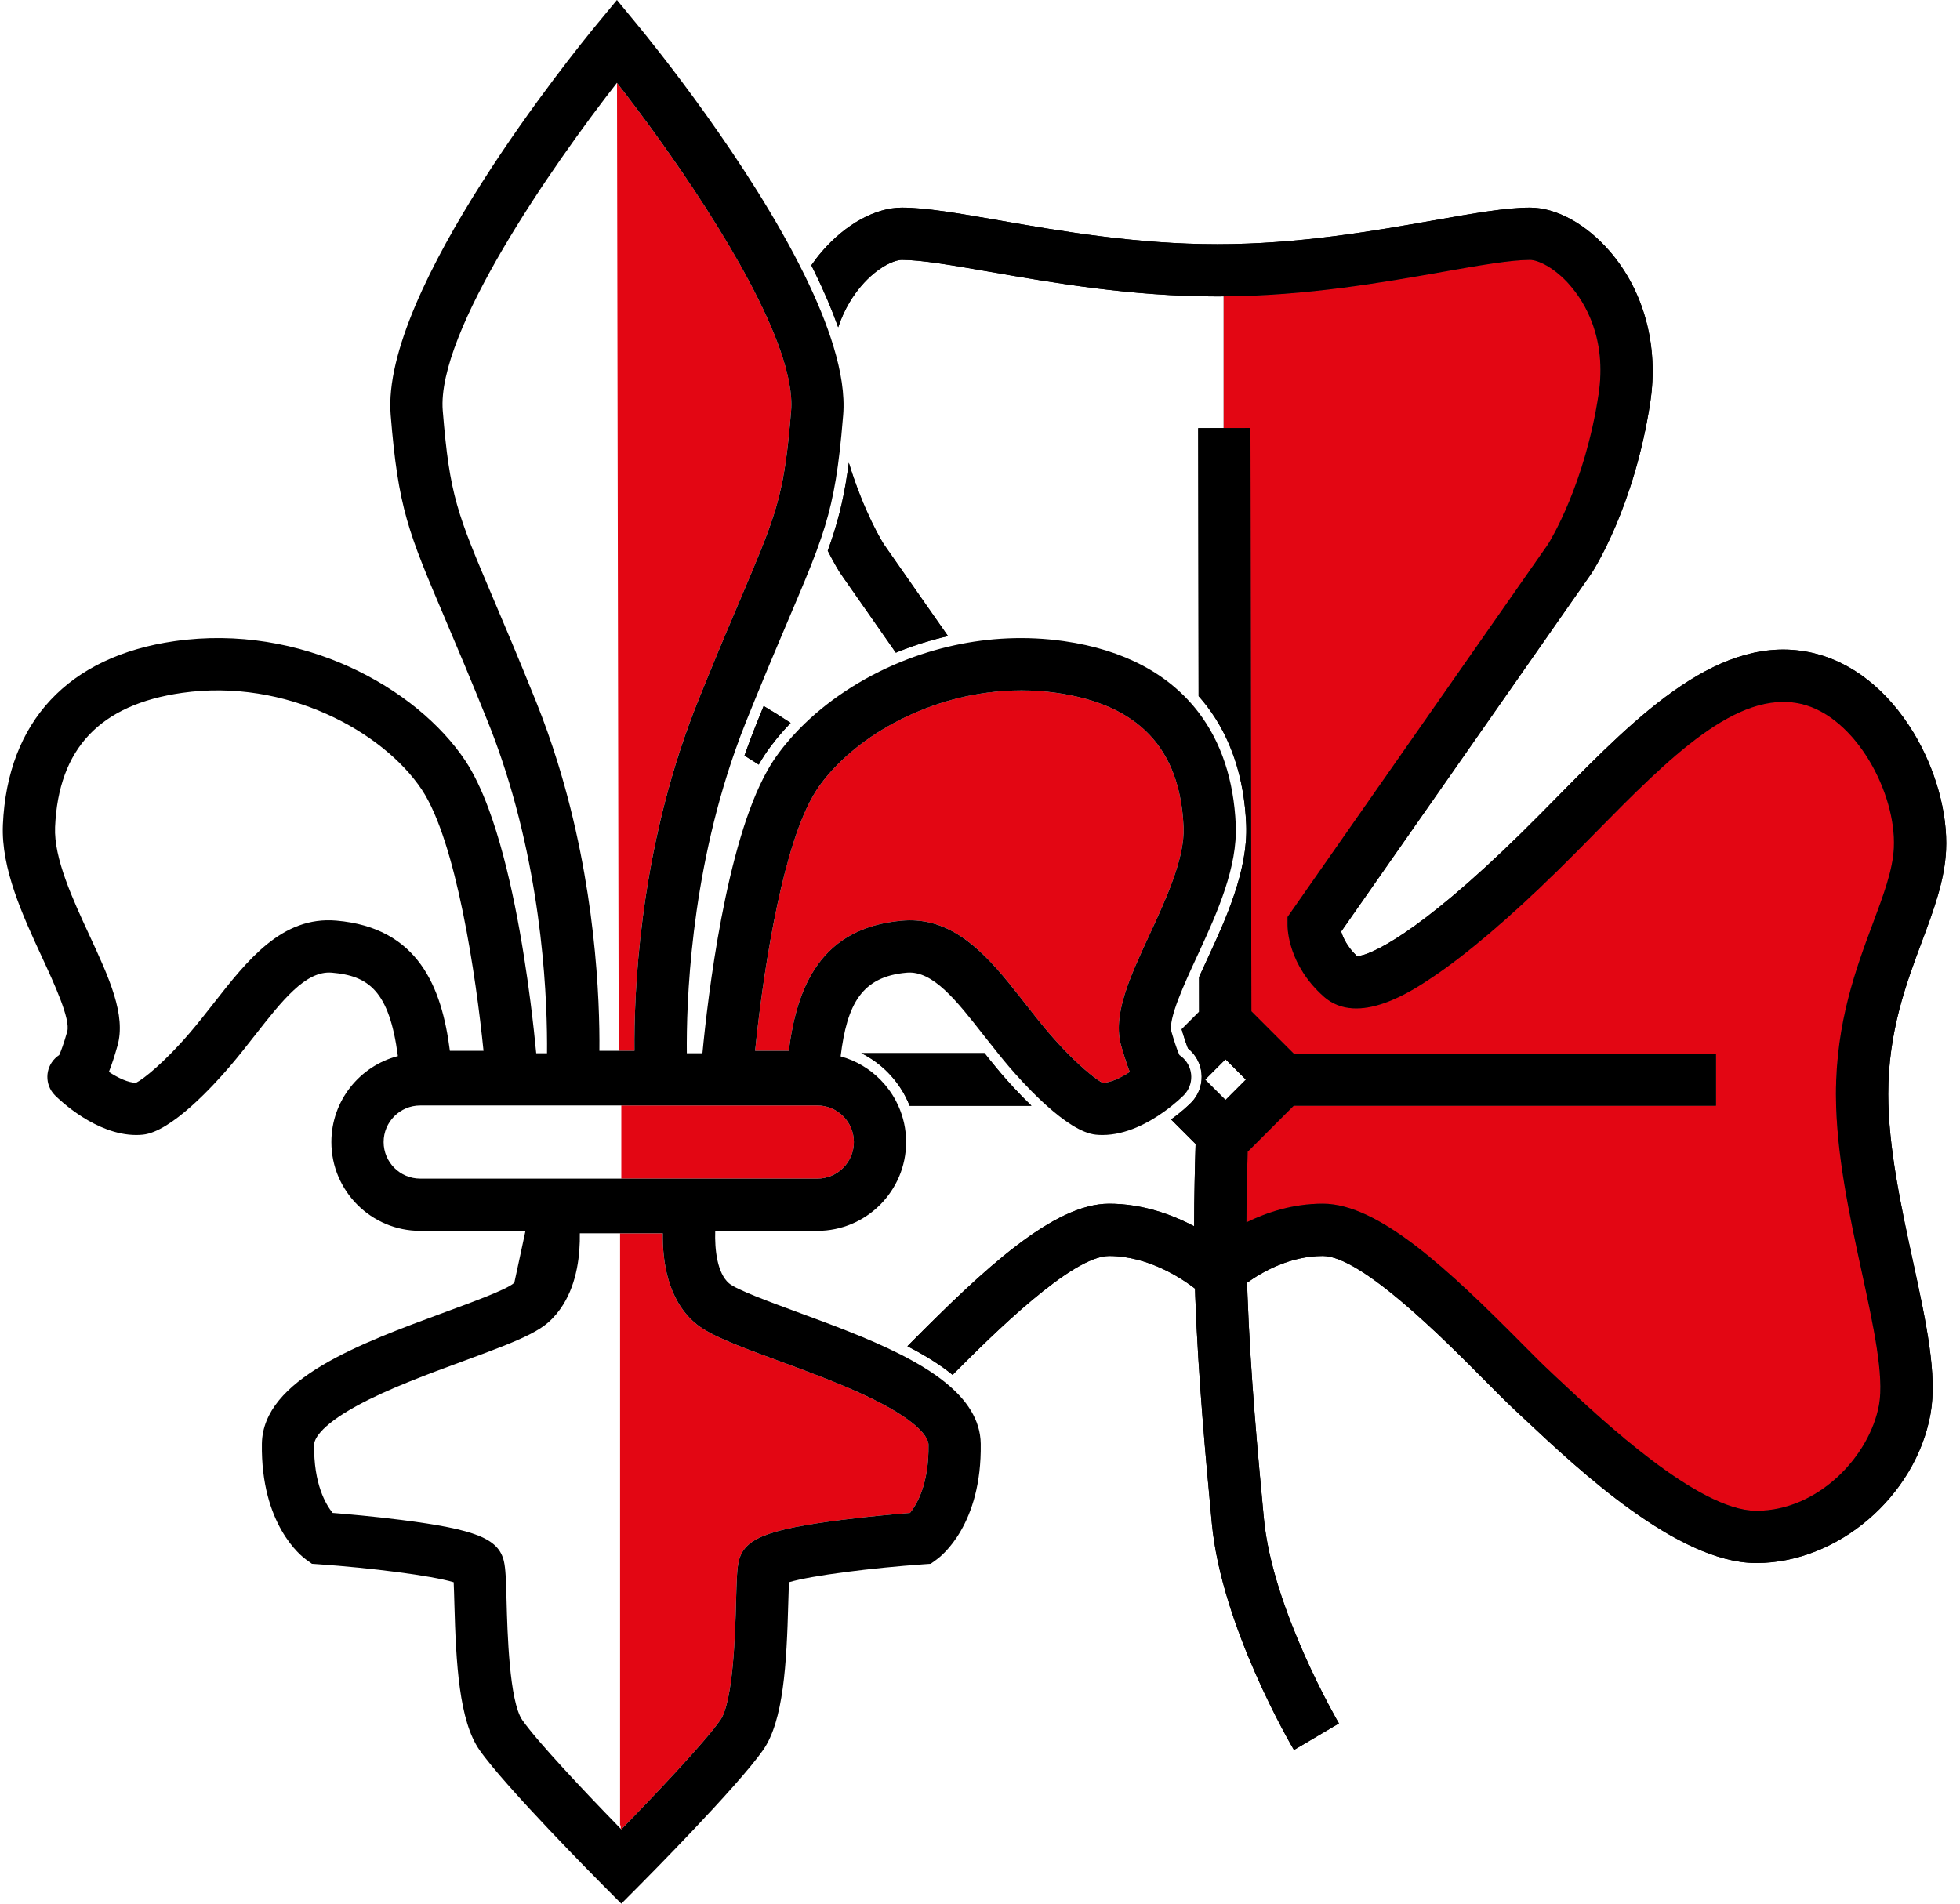
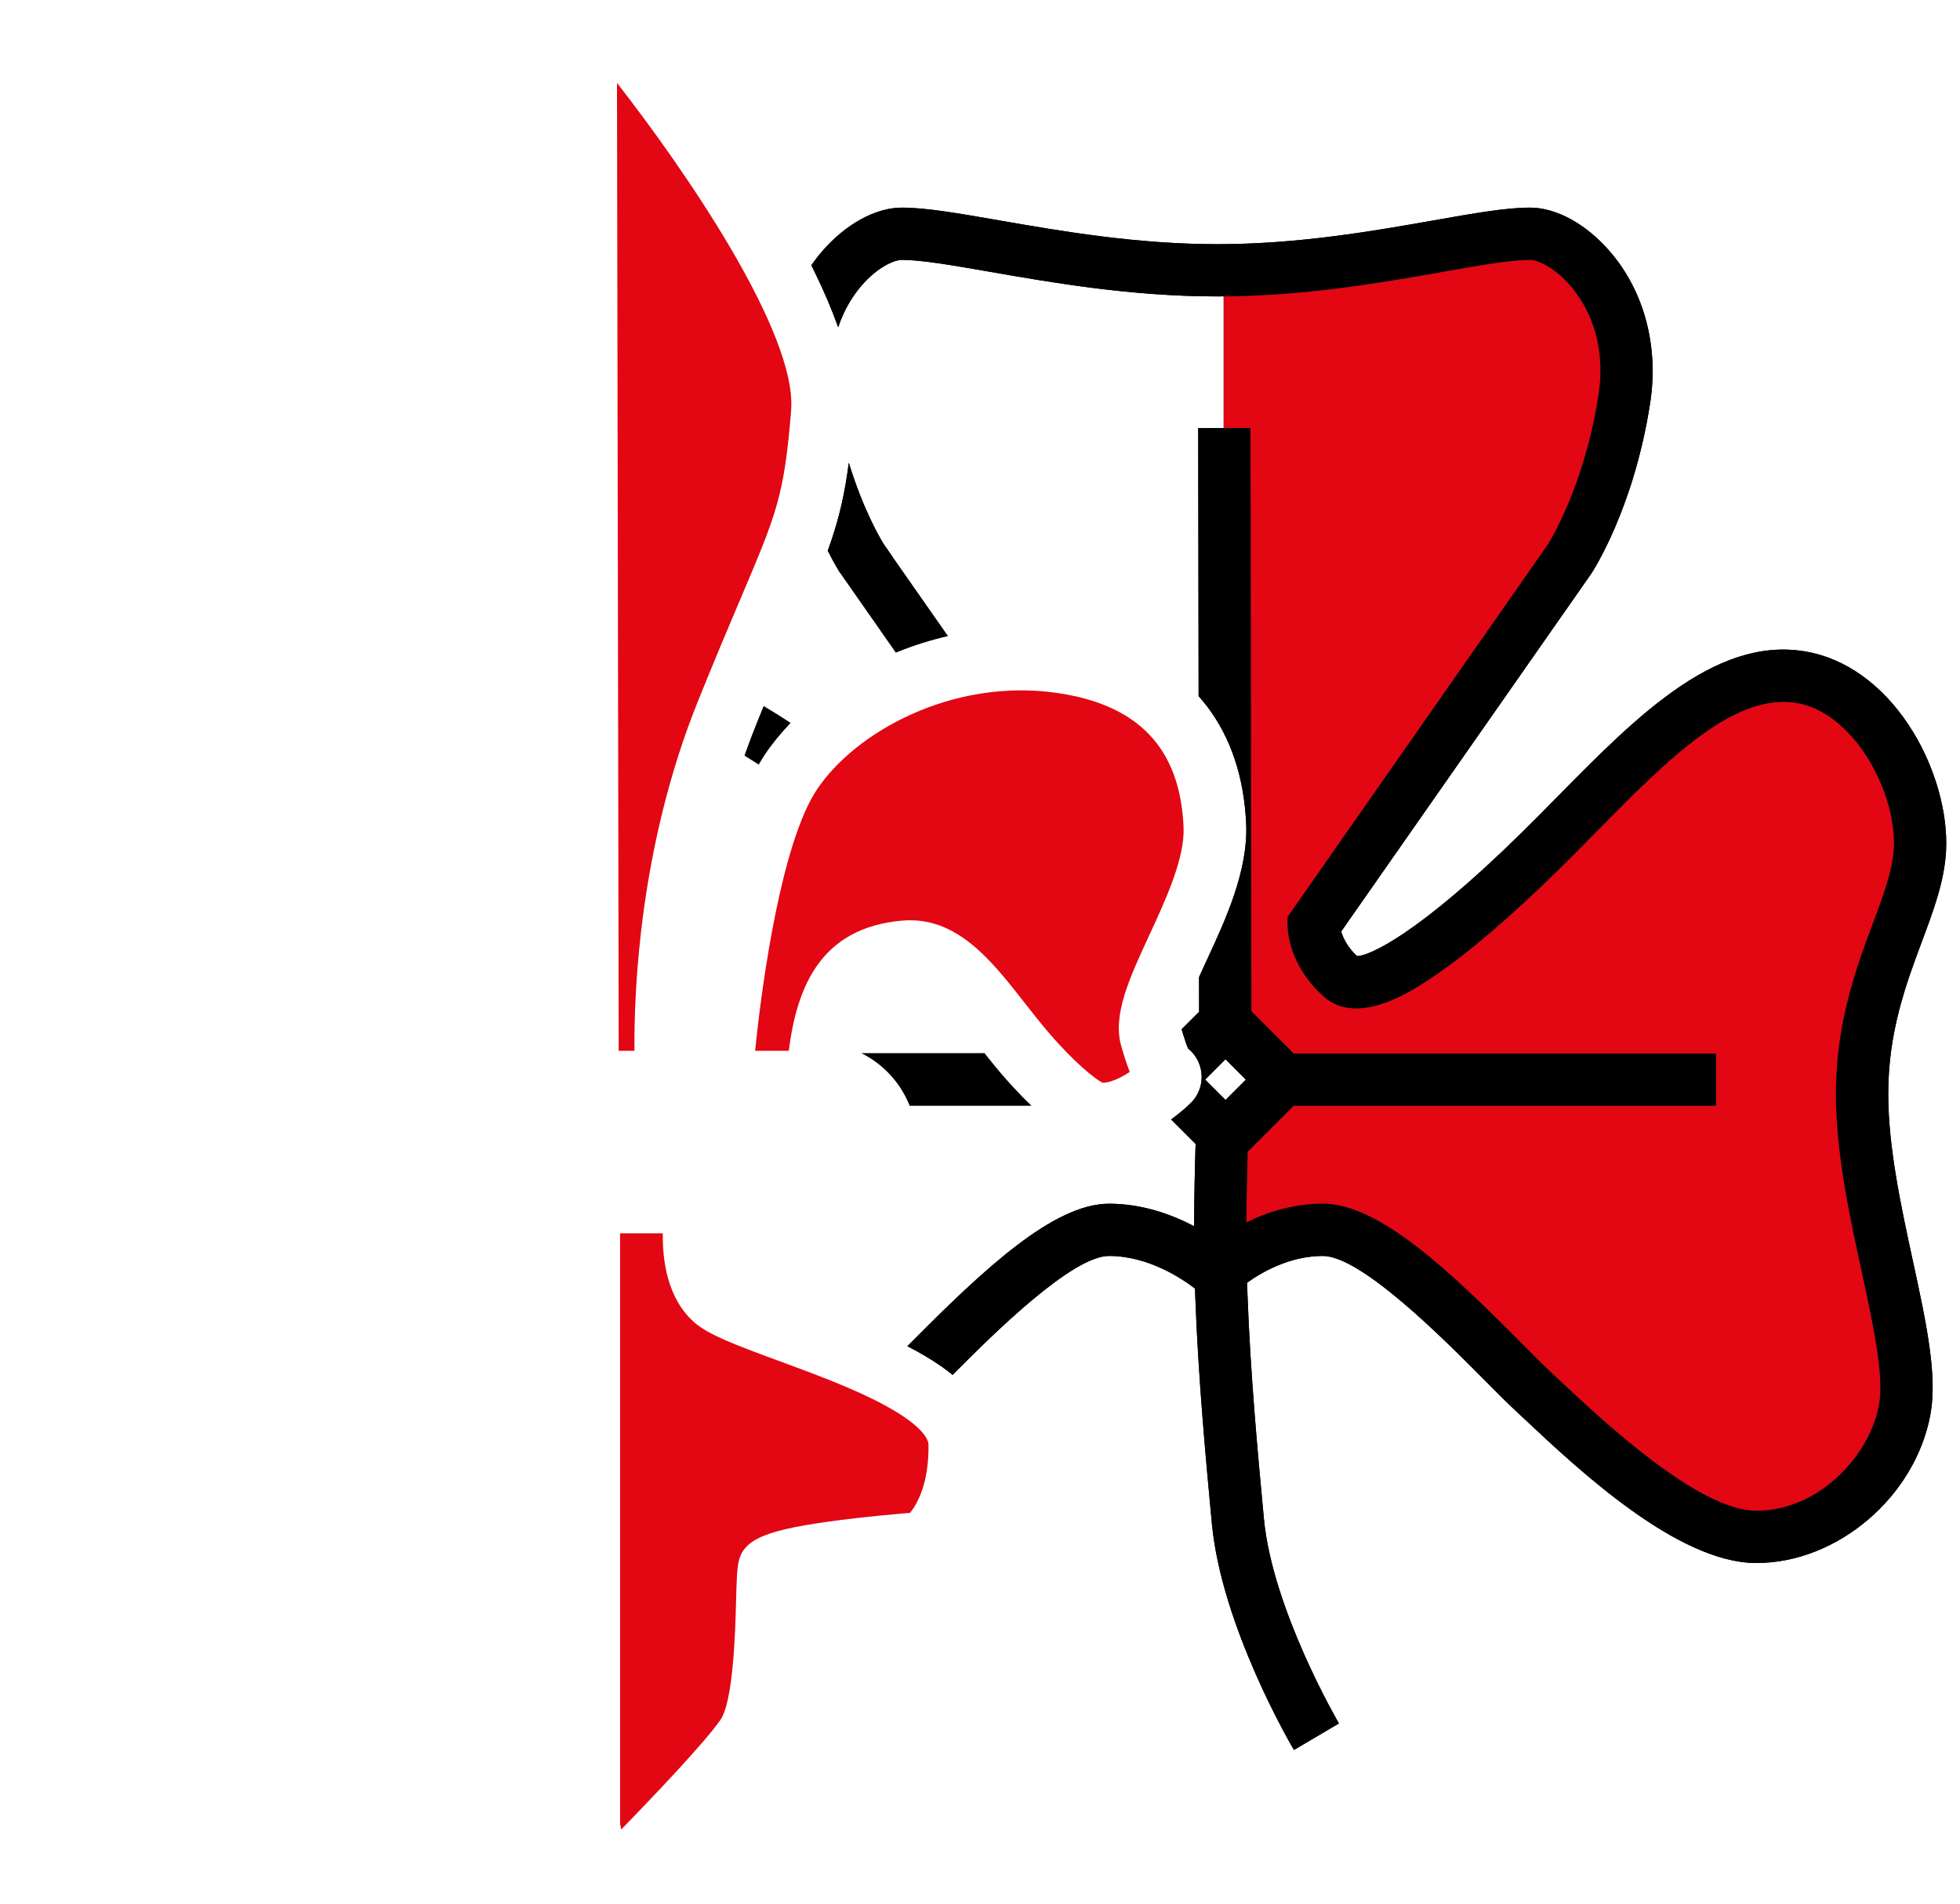
<svg xmlns="http://www.w3.org/2000/svg" version="1.1" x="0px" y="0px" width="531.667px" height="516.469px" viewBox="0 0 531.667 516.469" enable-background="new 0 0 531.667 516.469" xml:space="preserve">
  <g id="Ebene_3">
    <g>
      <path display="none" d="M490.233,184.076c-15.189,1.227-53.72,20.661-72.728,47.107s-46.281,40.487-53.719,33.88    c-7.438-6.607-7.438-14.045-7.438-14.045l69.437-99.365c0,0,10.729-16.337,14.861-43.61c4.132-27.273-14.861-44.628-25.62-44.628    c-15.126,0-47.617,9.917-84.808,9.917c-37.189,0-70.447-9.917-85.573-9.917c-10.759,0-29.752,17.355-25.62,44.628    c4.132,27.272,14.861,43.61,14.861,43.61l69.437,99.365c0,0,0,7.438-7.438,14.045c-7.438,6.607-34.71-7.434-53.719-33.88    s-57.538-45.881-72.727-47.107c-19.442-1.569-31.405,28.926-30.579,46.281c0.826,17.355,15.703,35.537,15.703,66.482    c0,30.944-14.876,67.401-11.57,85.584c3.306,18.182,20.661,34.71,40.496,34.545c19.835-0.166,48.761-28.76,60.331-39.504    s40.496-43.802,57.024-43.802c16.529,0,29.375,11.761,29.375,11.761s12.08-11.761,28.609-11.761s45.455,33.058,57.025,43.802    s40.495,39.338,60.33,39.504c19.835,0.165,37.19-16.363,40.496-34.545c3.306-18.183-11.57-54.64-11.57-85.584    c0-30.945,14.876-49.127,15.702-66.482C521.639,213.002,509.675,182.507,490.233,184.076z" />
      <g>
        <path d="M339.199,116.134l0.243,158.219l11.47,11.469h114.556v14.174H350.911l-12.477,12.477     c-0.168,5.708-0.314,12.215-0.341,19.18c5.575-2.745,12.675-5.076,20.734-5.076c15.091,0,34.054,17.851,53.786,37.737     c3.203,3.229,5.97,6.016,8.062,7.958c0.85,0.79,1.792,1.674,2.817,2.636c11.11,10.427,37.128,34.845,52.75,34.976     c0.078,0,0.158,0.001,0.236,0.001c16.764,0,30.697-14.807,33.228-28.728c1.433-7.878-1.542-21.598-4.69-36.123     c-3.278-15.122-6.994-32.261-6.994-48.193c0-19.488,5.549-34.343,10.007-46.279c2.906-7.782,5.416-14.502,5.704-20.541     c0.708-14.862-10.336-35.592-25.112-39.043c-17.432-4.074-36.05,14.825-55.761,34.833c-3.385,3.436-6.884,6.988-10.39,10.43     c-12.862,12.632-24.55,22.592-33.799,28.802c-5.542,3.722-20.261,13.607-29.592,5.319c-9.543-8.476-9.818-18.255-9.818-19.343     v-2.231l70.636-101.081c0.659-1.046,10.041-16.291,13.742-40.725c2.307-15.221-3.793-24.987-7.635-29.454     c-4.433-5.155-8.994-7.026-10.979-7.026c-5.27,0-13.76,1.498-23.591,3.233c-16.462,2.904-36.857,6.492-59.496,6.668v35.742     L339.199,116.134z" />
      </g>
-       <path d="M225.481,146.722c-0.3,0.888-0.619,1.788-0.948,2.696c1.904,3.768,3.271,5.884,3.429,6.125l15.05,21.539    c0.201-0.083,0.394-0.176,0.595-0.257c4.386-1.771,8.938-3.187,13.544-4.249L239.77,147.7c-0.5-0.785-5.406-8.701-9.523-22.15    C229.173,133.788,227.756,139.987,225.481,146.722z" />
+       <path d="M225.481,146.722c-0.3,0.888-0.619,1.788-0.948,2.696c1.904,3.768,3.271,5.884,3.429,6.125c0.201-0.083,0.394-0.176,0.595-0.257c4.386-1.771,8.938-3.187,13.544-4.249L239.77,147.7c-0.5-0.785-5.406-8.701-9.523-22.15    C229.173,133.788,227.756,139.987,225.481,146.722z" />
      <path d="M527.89,230.695c0.481-10.095-2.838-22.058-8.878-32.001c-6.926-11.402-16.574-19.043-27.166-21.518    c-25.178-5.883-47.495,16.776-69.082,38.688c-3.344,3.395-6.802,6.904-10.224,10.264c-27.995,27.494-41.203,33.266-44.45,33.266    c-0.002,0-0.003,0-0.004,0c-2.647-2.493-3.791-5.018-4.283-6.669l67.791-97.012l0.115-0.169c0.473-0.72,11.63-17.96,15.944-46.438    c2.304-15.205-1.67-30.083-10.901-40.818c-6.439-7.488-14.561-11.958-21.726-11.958c-6.511,0-15.135,1.521-26.054,3.448    c-16.336,2.882-36.666,6.47-58.754,6.47c-22.096,0-42.713-3.589-59.278-6.472c-11.059-1.925-19.793-3.445-26.295-3.445    c-7.165,0-15.286,4.47-21.726,11.958c-1.013,1.177-1.954,2.41-2.838,3.682c0.253,0.505,0.51,1.01,0.757,1.514    c2.655,5.419,4.838,10.549,6.525,15.312c1.717-5.195,4.31-8.95,6.303-11.267c4.433-5.155,8.994-7.026,10.979-7.026    c5.278,0,13.892,1.5,23.864,3.235c17.104,2.977,38.389,6.682,61.709,6.682c0.577,0,1.146-0.012,1.721-0.017    c22.639-0.176,43.034-3.764,59.496-6.668c9.831-1.735,18.321-3.233,23.591-3.233c1.984,0,6.546,1.871,10.979,7.026    c3.842,4.467,9.941,14.233,7.635,29.454c-3.701,24.434-13.083,39.678-13.742,40.725l-70.636,101.081v2.231    c0,1.087,0.275,10.867,9.818,19.343c9.331,8.288,24.05-1.598,29.592-5.319c9.249-6.21,20.937-16.17,33.799-28.802    c3.506-3.442,7.005-6.994,10.39-10.43c19.711-20.008,38.329-38.907,55.761-34.833c14.776,3.452,25.82,24.181,25.112,39.043    c-0.288,6.038-2.798,12.759-5.704,20.541c-4.458,11.936-10.007,26.791-10.007,46.279c0,15.933,3.716,33.071,6.994,48.193    c3.148,14.525,6.123,28.245,4.69,36.123c-2.53,13.921-16.464,28.728-33.228,28.728c-0.078,0-0.158-0.001-0.236-0.001    c-15.622-0.131-41.64-24.549-52.75-34.976c-1.025-0.962-1.968-1.846-2.817-2.636c-2.092-1.942-4.858-4.729-8.062-7.958    c-19.732-19.887-38.695-37.737-53.786-37.737c-8.06,0-15.159,2.331-20.734,5.076c0.026-6.965,0.173-13.472,0.341-19.18    l12.477-12.477h114.557v-14.174H350.912l-11.47-11.469l-0.243-158.219l-7.26,0.011l-6.914,0.011l0.111,72.707    c0.782,0.883,1.545,1.786,2.264,2.731c6.51,8.559,10.09,19.34,10.643,32.042c0.546,12.543-5.68,26.021-10.226,35.861l-0.623,1.349    c-0.52,1.124-1.206,2.609-1.94,4.245l0.015,9.411l-4.738,4.738c0.149,0.518,0.294,0.999,0.432,1.452    c0.537,1.756,0.967,2.946,1.281,3.732c0.271,0.217,0.532,0.449,0.781,0.694c3.847,3.801,3.927,10.054,0.179,13.939l-0.141,0.144    c-0.228,0.227-0.851,0.836-1.786,1.655c-0.79,0.691-2.046,1.732-3.604,2.863l6.644,6.644c-0.198,6.477-0.382,14.097-0.398,22.323    c-5.994-3.157-14.012-6.11-23.074-6.11c-15.09,0-34.053,17.851-53.785,37.737c-0.314,0.316-0.613,0.617-0.918,0.924    c4.856,2.503,8.805,4.989,12.028,7.588c0.077,0.062,0.148,0.126,0.225,0.188c11.212-11.286,32.407-32.264,42.45-32.264    c10.796,0,20.031,6.315,23.311,8.856c0.021,0.684,0.041,1.364,0.066,2.05c0.804,22.189,2.949,45.056,4.368,60.186l0.138,1.464    c2.618,27.924,21.467,60.118,22.268,61.475l12.206-7.203c-0.18-0.306-18.043-30.854-20.362-55.594l-0.138-1.465    c-1.404-14.97-3.526-37.592-4.315-59.376c-0.038-1.048-0.071-2.093-0.101-3.136c4.037-2.896,11.601-7.257,20.544-7.257    c10.438,0,32.921,22.658,43.726,33.547c3.312,3.338,6.174,6.222,8.478,8.36c0.833,0.774,1.758,1.642,2.763,2.585    c14.388,13.503,41.168,38.636,62.331,38.812c0.111,0.001,0.223,0.002,0.334,0.002c22.006,0,43.134-18.038,47.193-40.365    c1.937-10.656-1.178-25.024-4.784-41.661c-3.128-14.426-6.672-30.776-6.672-45.19c0-16.928,4.84-29.886,9.11-41.32    C524.49,246.996,527.497,238.944,527.89,230.695z M332.43,298.434l-0.49-0.49l-5.034-5.034l5.034-5.034l0.49-0.49l5.524,5.524    L332.43,298.434z" />
      <path d="M207.445,204.768c1.957-2.934,4.324-5.835,7.021-8.634c-2.436-1.615-4.882-3.145-7.32-4.583    c-0.682,1.67-1.379,3.39-2.102,5.186c-0.988,2.454-1.938,4.979-2.905,7.719c-0.065,0.184-0.123,0.368-0.187,0.552    c1.306,0.799,2.592,1.612,3.858,2.439C206.41,206.394,206.934,205.533,207.445,204.768z" />
      <path d="M271.557,291.241c-1.061-1.239-2.064-2.477-3.003-3.639c-0.507-0.628-1.006-1.255-1.504-1.881h-33.417    c2.692,1.34,5.164,3.13,7.294,5.311c1.861,1.904,3.422,4.051,4.64,6.379c0.244,0.466,0.474,0.938,0.69,1.419    c0.174,0.386,0.335,0.775,0.49,1.166h33.042C276.427,296.769,273.485,293.494,271.557,291.241z" />
    </g>
    <g>
      <path display="none" fill="#FFFFFF" d="M490.233,184.076c-15.189,1.227-53.72,20.661-72.728,47.107s-46.281,40.487-53.719,33.88    c-7.438-6.607-7.438-14.045-7.438-14.045l69.437-99.365c0,0,10.729-16.337,14.861-43.61c4.132-27.273-14.861-44.628-25.62-44.628    c-15.126,0-47.617,9.917-84.808,9.917c-37.189,0-70.447-9.917-85.573-9.917c-10.759,0-29.752,17.355-25.62,44.628    c4.132,27.272,14.861,43.61,14.861,43.61l69.437,99.365c0,0,0,7.438-7.438,14.045c-7.438,6.607-34.71-7.434-53.719-33.88    s-57.538-45.881-72.727-47.107c-19.442-1.569-31.405,28.926-30.579,46.281c0.826,17.355,15.703,35.537,15.703,66.482    c0,30.944-14.876,67.401-11.57,85.584c3.306,18.182,20.661,34.71,40.496,34.545c19.835-0.166,48.761-28.76,60.331-39.504    s40.496-43.802,57.024-43.802c16.529,0,29.375,11.761,29.375,11.761s12.08-11.761,28.609-11.761s45.455,33.058,57.025,43.802    s40.495,39.338,60.33,39.504c19.835,0.165,37.19-16.363,40.496-34.545c3.306-18.183-11.57-54.64-11.57-85.584    c0-30.945,14.876-49.127,15.702-66.482C521.639,213.002,509.675,182.507,490.233,184.076z" />
      <g>
        <path fill="#E30613" d="M339.199,116.134l0.243,158.219l11.47,11.469h114.556v14.174H350.911l-12.477,12.477     c-0.168,5.708-0.314,12.215-0.341,19.18c5.575-2.745,12.675-5.076,20.734-5.076c15.091,0,34.054,17.851,53.786,37.737     c3.203,3.229,5.97,6.016,8.062,7.958c0.85,0.79,1.792,1.674,2.817,2.636c11.11,10.427,37.128,34.845,52.75,34.976     c0.078,0,0.158,0.001,0.236,0.001c16.764,0,30.697-14.807,33.228-28.728c1.433-7.878-1.542-21.598-4.69-36.123     c-3.278-15.122-6.994-32.261-6.994-48.193c0-19.488,5.549-34.343,10.007-46.279c2.906-7.782,5.416-14.502,5.704-20.541     c0.708-14.862-10.336-35.592-25.112-39.043c-17.432-4.074-36.05,14.825-55.761,34.833c-3.385,3.436-6.884,6.988-10.39,10.43     c-12.862,12.632-24.55,22.592-33.799,28.802c-5.542,3.722-20.261,13.607-29.592,5.319c-9.543-8.476-9.818-18.255-9.818-19.343     v-2.231l70.636-101.081c0.659-1.046,10.041-16.291,13.742-40.725c2.307-15.221-3.793-24.987-7.635-29.454     c-4.433-5.155-8.994-7.026-10.979-7.026c-5.27,0-13.76,1.498-23.591,3.233c-16.462,2.904-36.857,6.492-59.496,6.668v35.742     L339.199,116.134z" />
      </g>
      <path d="M225.481,146.722c-0.3,0.888-0.619,1.788-0.948,2.696c1.904,3.768,3.271,5.884,3.429,6.125l15.05,21.539    c0.201-0.083,0.394-0.176,0.595-0.257c4.386-1.771,8.938-3.187,13.544-4.249L239.77,147.7c-0.5-0.785-5.406-8.701-9.523-22.15    C229.173,133.788,227.756,139.987,225.481,146.722z" />
      <path d="M527.89,230.695c0.481-10.095-2.838-22.058-8.878-32.001c-6.926-11.402-16.574-19.043-27.166-21.518    c-25.178-5.883-47.495,16.776-69.082,38.688c-3.344,3.395-6.802,6.904-10.224,10.264c-27.995,27.494-41.203,33.266-44.45,33.266    c-0.002,0-0.003,0-0.004,0c-2.647-2.493-3.791-5.018-4.283-6.669l67.791-97.012l0.115-0.169c0.473-0.72,11.63-17.96,15.944-46.438    c2.304-15.205-1.67-30.083-10.901-40.818c-6.439-7.488-14.561-11.958-21.726-11.958c-6.511,0-15.135,1.521-26.054,3.448    c-16.336,2.882-36.666,6.47-58.754,6.47c-22.096,0-42.713-3.589-59.278-6.472c-11.059-1.925-19.793-3.445-26.295-3.445    c-7.165,0-15.286,4.47-21.726,11.958c-1.013,1.177-1.954,2.41-2.838,3.682c0.253,0.505,0.51,1.01,0.757,1.514    c2.655,5.419,4.838,10.549,6.525,15.312c1.717-5.195,4.31-8.95,6.303-11.267c4.433-5.155,8.994-7.026,10.979-7.026    c5.278,0,13.892,1.5,23.864,3.235c17.104,2.977,38.389,6.682,61.709,6.682c0.577,0,1.146-0.012,1.721-0.017    c22.639-0.176,43.034-3.764,59.496-6.668c9.831-1.735,18.321-3.233,23.591-3.233c1.984,0,6.546,1.871,10.979,7.026    c3.842,4.467,9.941,14.233,7.635,29.454c-3.701,24.434-13.083,39.678-13.742,40.725l-70.636,101.081v2.231    c0,1.087,0.275,10.867,9.818,19.343c9.331,8.288,24.05-1.598,29.592-5.319c9.249-6.21,20.937-16.17,33.799-28.802    c3.506-3.442,7.005-6.994,10.39-10.43c19.711-20.008,38.329-38.907,55.761-34.833c14.776,3.452,25.82,24.181,25.112,39.043    c-0.288,6.038-2.798,12.759-5.704,20.541c-4.458,11.936-10.007,26.791-10.007,46.279c0,15.933,3.716,33.071,6.994,48.193    c3.148,14.525,6.123,28.245,4.69,36.123c-2.53,13.921-16.464,28.728-33.228,28.728c-0.078,0-0.158-0.001-0.236-0.001    c-15.622-0.131-41.64-24.549-52.75-34.976c-1.025-0.962-1.968-1.846-2.817-2.636c-2.092-1.942-4.858-4.729-8.062-7.958    c-19.732-19.887-38.695-37.737-53.786-37.737c-8.06,0-15.159,2.331-20.734,5.076c0.026-6.965,0.173-13.472,0.341-19.18    l12.477-12.477h114.557v-14.174H350.912l-11.47-11.469l-0.243-158.219l-7.26,0.011l-6.914,0.011l0.111,72.707    c0.782,0.883,1.545,1.786,2.264,2.731c6.51,8.559,10.09,19.34,10.643,32.042c0.546,12.543-5.68,26.021-10.226,35.861l-0.623,1.349    c-0.52,1.124-1.206,2.609-1.94,4.245l0.015,9.411l-4.738,4.738c0.149,0.518,0.294,0.999,0.432,1.452    c0.537,1.756,0.967,2.946,1.281,3.732c0.271,0.217,0.532,0.449,0.781,0.694c3.847,3.801,3.927,10.054,0.179,13.939l-0.141,0.144    c-0.228,0.227-0.851,0.836-1.786,1.655c-0.79,0.691-2.046,1.732-3.604,2.863l6.644,6.644c-0.198,6.477-0.382,14.097-0.398,22.323    c-5.994-3.157-14.012-6.11-23.074-6.11c-15.09,0-34.053,17.851-53.785,37.737c-0.314,0.316-0.613,0.617-0.918,0.924    c4.856,2.503,8.805,4.989,12.028,7.588c0.077,0.062,0.148,0.126,0.225,0.188c11.212-11.286,32.407-32.264,42.45-32.264    c10.796,0,20.031,6.315,23.311,8.856c0.021,0.684,0.041,1.364,0.066,2.05c0.804,22.189,2.949,45.056,4.368,60.186l0.138,1.464    c2.618,27.924,21.467,60.118,22.268,61.475l12.206-7.203c-0.18-0.306-18.043-30.854-20.362-55.594l-0.138-1.465    c-1.404-14.97-3.526-37.592-4.315-59.376c-0.038-1.048-0.071-2.093-0.101-3.136c4.037-2.896,11.601-7.257,20.544-7.257    c10.438,0,32.921,22.658,43.726,33.547c3.312,3.338,6.174,6.222,8.478,8.36c0.833,0.774,1.758,1.642,2.763,2.585    c14.388,13.503,41.168,38.636,62.331,38.812c0.111,0.001,0.223,0.002,0.334,0.002c22.006,0,43.134-18.038,47.193-40.365    c1.937-10.656-1.178-25.024-4.784-41.661c-3.128-14.426-6.672-30.776-6.672-45.19c0-16.928,4.84-29.886,9.11-41.32    C524.49,246.996,527.497,238.944,527.89,230.695z M332.43,298.434l-0.49-0.49l-5.034-5.034l5.034-5.034l0.49-0.49l5.524,5.524    L332.43,298.434z" />
-       <path d="M207.445,204.768c1.957-2.934,4.324-5.835,7.021-8.634c-2.436-1.615-4.882-3.145-7.32-4.583    c-0.682,1.67-1.379,3.39-2.102,5.186c-0.988,2.454-1.938,4.979-2.905,7.719c-0.065,0.184-0.123,0.368-0.187,0.552    c1.306,0.799,2.592,1.612,3.858,2.439C206.41,206.394,206.934,205.533,207.445,204.768z" />
-       <path d="M271.557,291.241c-1.061-1.239-2.064-2.477-3.003-3.639c-0.507-0.628-1.006-1.255-1.504-1.881h-33.417    c2.692,1.34,5.164,3.13,7.294,5.311c1.861,1.904,3.422,4.051,4.64,6.379c0.244,0.466,0.474,0.938,0.69,1.419    c0.174,0.386,0.335,0.775,0.49,1.166h33.042C276.427,296.769,273.485,293.494,271.557,291.241z" />
    </g>
  </g>
  <g id="Ebene_2">
    <path fill="#E30613" d="M299.08,293.761c0.01,0,0.021,0,0.032,0c2.086,0,4.851-1.31,7.347-2.947   c-0.803-1.998-1.552-4.345-2.321-7.041c-2.402-8.408,2.242-18.446,7.621-30.068c4.527-9.785,9.66-20.875,9.292-29.329   c-0.927-21.312-12.192-33.218-34.439-36.396c-28.178-4.022-54.533,10.508-65.018,26.228c-9.392,14.082-14.748,50.855-16.759,70.878   h9.126c2.196-17.247,8.558-33.407,30.805-35.319c14.744-1.261,24.141,10.769,33.251,22.404c2.094,2.674,4.259,5.438,6.461,8.011   C291.372,288.236,297.157,292.825,299.08,293.761z" />
-     <path fill="#E30613" d="M221.698,299.922h-53.161v19.842h53.161c5.471,0,9.921-4.45,9.921-9.921S227.169,299.922,221.698,299.922z" />
    <path fill="#E30613" d="M172.104,285.083c-0.154-16.123,1.348-55.415,17.162-94.697c4.76-11.823,8.586-20.833,11.66-28.072   c9.762-22.985,11.793-27.769,13.667-50.889c1.731-21.339-29.661-66.425-47.227-88.927l0.46,262.585H172.104z" />
    <path fill="#E30613" d="M179.795,334.603h-11.598v160.49c0.402,0.414-0.043,0.831,0.34,1.225   c8.804-9.028,22.62-23.573,26.848-29.642c3.554-5.098,4.06-24.072,4.276-32.175c0.159-5.969,0.257-8.928,0.733-10.955   c1.437-6.104,7.664-8.61,27.767-11.175c7.529-0.961,14.891-1.604,18.678-1.908c1.846-2.262,5.188-7.854,5.022-18.558   c-0.015-0.988-0.901-4.668-11.672-10.547c-8.381-4.574-19.278-8.584-28.893-12.121c-12.09-4.448-19.113-7.125-22.877-10.403   C181.019,352.388,179.672,341.977,179.795,334.603z" />
-     <path d="M335.211,223.759c-0.53-12.197-3.972-22.435-10.067-30.45c-7.898-10.386-20.256-17.036-36.528-19.361   c-10.313-1.472-20.354-0.908-29.718,1.124c-4.953,1.075-9.715,2.56-14.227,4.381c-11.099,4.481-20.673,10.973-27.82,18.283   c-2.713,2.774-5.084,5.663-7.047,8.606c-0.557,0.834-1.093,1.737-1.622,2.669c-11.291,19.945-16.166,61.292-17.641,76.737h-4.233   c-0.146-13.385,0.89-47.432,13.16-82.234c0.92-2.61,1.897-5.224,2.948-7.834c0.777-1.932,1.528-3.781,2.256-5.567   c3.684-9.029,6.754-16.26,9.301-22.258c0.875-2.059,1.689-3.979,2.457-5.799c2.692-6.386,4.749-11.45,6.367-16.241   c2.785-8.245,4.268-15.688,5.429-27.651c0.171-1.763,0.336-3.616,0.496-5.592c0.447-5.511-0.586-11.852-2.643-18.632   c-1.862-6.137-4.563-12.633-7.785-19.209c-15.044-30.702-41.335-63.082-45.479-68.104L167.348,0l-5.467,6.626   c-6.011,7.286-58.646,72.159-55.907,105.945c2.06,25.405,4.747,31.734,14.748,55.284c3.051,7.185,6.849,16.126,11.558,27.825   c1.385,3.44,2.651,6.89,3.812,10.328c11.426,33.859,12.424,66.662,12.291,79.741h-1.62h-1.306   c-0.335-3.505-0.845-8.348-1.565-13.97c-1.97-15.383-5.515-36.612-11.357-52.363c-1.871-5.043-3.976-9.527-6.341-13.073   c-13.208-19.805-44.523-37.295-78.812-32.394c-28.83,4.119-45.378,21.809-46.596,49.811c-0.518,11.896,5.384,24.647,10.59,35.897   c3.296,7.124,7.812,16.88,6.856,20.223c-0.979,3.424-1.715,5.341-2.162,6.351c-0.389,0.253-0.757,0.548-1.1,0.885   c-2.775,2.725-2.836,7.177-0.137,9.976c0.035,0.036,0.07,0.071,0.105,0.106c1.218,1.215,11.111,10.736,22.004,10.735   c0.597,0,1.198-0.029,1.8-0.089c7.653-0.765,19.015-13.154,23.544-18.445c2.403-2.808,4.665-5.696,6.853-8.49   c7.407-9.459,13.789-17.633,20.879-17.021c9.848,0.846,15.582,4.782,17.91,22.633c-10.364,2.692-18.039,12.128-18.039,23.323   c0,13.286,10.809,24.095,24.095,24.095h28.556c-0.576,2.746-1.162,5.452-1.735,8.093c-0.437,2.016-0.866,3.995-1.28,5.941   c-0.06,0.057-0.115,0.121-0.177,0.175c-1.98,1.725-11.119,5.087-18.463,7.789c-23.236,8.55-49.573,18.24-49.843,35.751   c-0.337,21.932,10.688,30.496,11.946,31.4l1.634,1.175l2.008,0.141c13.806,0.965,30.297,3.026,36.436,4.862   c0.075,1.646,0.132,3.765,0.182,5.619c0.44,16.503,1.293,31.973,6.815,39.896c6.948,9.971,32.374,35.557,33.453,36.642l5.023,5.048   l5.023-5.048c1.079-1.085,26.505-26.671,33.452-36.641c5.523-7.925,6.376-23.396,6.816-39.901c0.05-1.858,0.106-3.98,0.179-5.613   c6.135-1.835,22.628-3.896,36.438-4.863l2.008-0.141l1.634-1.175c1.259-0.904,12.283-9.469,11.946-31.4   c-0.101-6.521-3.82-11.957-9.645-16.654c-3.473-2.801-7.693-5.339-12.346-7.688c-8.498-4.287-18.429-7.942-27.852-11.409   c-7.343-2.702-16.481-6.064-18.462-7.789c-3.179-2.77-3.886-9.13-3.714-14.209h27.683c13.286,0,24.095-10.809,24.095-24.095   c0-3.509-0.763-6.839-2.12-9.847c-0.194-0.431-0.401-0.854-0.619-1.271c-1.102-2.106-2.509-4.026-4.155-5.711   c-2.95-3.02-6.679-5.272-10.868-6.415c1.731-14.195,5.709-21.661,17.947-22.712c7.096-0.607,13.474,7.562,20.879,17.021   c1.268,1.619,2.572,3.267,3.902,4.915c0.966,1.196,1.939,2.395,2.95,3.575c1.958,2.287,5.193,5.899,8.852,9.327   c0.458,0.429,0.923,0.852,1.392,1.271c4.46,3.99,9.368,7.454,13.299,7.847c0.603,0.06,1.202,0.089,1.8,0.089   c6.4-0.001,12.442-3.283,16.594-6.239c1.538-1.095,2.824-2.146,3.762-2.968c0.838-0.735,1.413-1.292,1.65-1.528   c0.035-0.035,0.069-0.07,0.104-0.106c2.693-2.793,2.632-7.226-0.129-9.953c-0.343-0.338-0.711-0.635-1.099-0.889   c-0.37-0.831-0.942-2.302-1.685-4.729c-0.155-0.508-0.315-1.043-0.486-1.641c-0.955-3.343,3.561-13.099,6.856-20.223   c0.206-0.446,0.415-0.897,0.623-1.348C330.286,247.393,335.708,235.184,335.211,223.759z M145.428,190.386   c-0.117-0.29-0.23-0.571-0.346-0.857c-4.598-11.398-8.315-20.153-11.314-27.214c-9.762-22.985-11.793-27.769-13.667-50.889   c-1.729-21.327,29.686-66.449,47.248-88.951c0.006,0.008,0.013,0.016,0.019,0.024c13.842,17.732,36.258,49.481,44.298,72.59   c2.163,6.216,3.295,11.814,2.929,16.337c-0.228,2.807-0.458,5.338-0.703,7.67c-1.778,16.875-4.387,23.024-12.964,43.219   c-2.464,5.802-5.412,12.746-8.936,21.359c-0.873,2.134-1.78,4.366-2.725,6.713c-0.875,2.172-1.698,4.343-2.487,6.511   c-13.481,37.044-14.821,72.954-14.675,88.186h-4.277h-5.238c0.133-13.89-0.973-44.979-11.391-78.44   C149.524,201.264,147.618,195.826,145.428,190.386z M91.229,249.765c-14.732-1.268-24.141,10.769-33.251,22.404   c-2.094,2.674-4.259,5.438-6.461,8.011c-6.896,8.056-12.68,12.646-14.603,13.58c-0.011,0.001-0.021,0.001-0.032,0.001   c-2.088,0-4.854-1.312-7.347-2.947c0.803-1.998,1.552-4.346,2.321-7.042c2.402-8.408-2.242-18.446-7.621-30.068   c-4.527-9.785-9.66-20.875-9.292-29.329c0.927-21.312,12.192-33.218,34.439-36.396c28.184-4.03,54.533,10.508,65.018,26.227   c9.382,14.067,14.744,50.849,16.758,70.878h-9.125C119.839,267.837,113.478,251.677,91.229,249.765z M211.298,369.237   c7.062,2.598,14.812,5.452,21.753,8.597c2.509,1.137,4.915,2.31,7.14,3.524c2.452,1.338,4.387,2.562,5.921,3.666   c5.203,3.747,5.74,6.117,5.751,6.881c0.165,10.704-3.177,16.296-5.022,18.558c-3.787,0.304-11.148,0.947-18.678,1.908   c-20.103,2.564-26.33,5.07-27.767,11.175c-0.477,2.027-0.574,4.986-0.733,10.955c-0.217,8.103-0.723,27.077-4.276,32.175   c-4.229,6.068-18.044,20.613-26.848,29.642c-0.384-0.394-0.789-0.811-1.191-1.225c-8.812-9.069-21.614-22.613-25.659-28.417   c-3.552-5.097-4.058-24.069-4.274-32.171c-0.159-5.972-0.257-8.932-0.734-10.96c-1.437-6.104-7.664-8.609-27.767-11.174   c-7.529-0.961-14.891-1.604-18.678-1.908c-1.846-2.262-5.188-7.854-5.022-18.558c0.015-0.988,0.901-4.668,11.672-10.547   c8.382-4.574,19.279-8.584,28.894-12.121c4.065-1.496,7.545-2.788,10.533-3.974c5.899-2.34,9.846-4.254,12.344-6.43   c1.652-1.438,2.988-3.082,4.088-4.838c3.828-6.112,4.634-13.665,4.538-19.394h10.066h12.448   c-0.123,7.374,1.224,17.785,8.626,24.231C192.185,362.112,199.208,364.789,211.298,369.237z M231.619,309.843   c0,5.471-4.45,9.921-9.921,9.921h-53.161h-8.924h-14.358h-31.273c-5.471,0-9.921-4.45-9.921-9.921s4.45-9.921,9.921-9.921h33.438   h14.184h6.934h53.161C227.169,299.922,231.619,304.372,231.619,309.843z M311.759,253.704   c-5.379,11.623-10.023,21.661-7.621,30.068c0.202,0.708,0.403,1.39,0.604,2.05c0.563,1.853,1.126,3.519,1.718,4.991   c-2.496,1.638-5.261,2.947-7.347,2.947c-0.011,0-0.022,0-0.032,0c-1.416-0.688-4.928-3.364-9.432-7.938   c-1.614-1.639-3.352-3.516-5.171-5.642c-2.202-2.573-4.367-5.337-6.461-8.011c-0.534-0.682-1.069-1.365-1.606-2.047   c-7.805-9.913-16.035-19.525-27.816-20.382c-1.237-0.09-2.51-0.088-3.829,0.025c-22.247,1.912-28.608,18.072-30.805,35.319h-9.126   c1.864-18.566,6.608-51.521,14.775-67.446c0.641-1.25,1.3-2.407,1.983-3.432c1.782-2.672,4.033-5.307,6.663-7.825   c6.333-6.063,14.921-11.428,24.81-14.913c4.679-1.649,9.646-2.876,14.804-3.556c6.044-0.796,12.345-0.847,18.741,0.066   c22.247,3.179,33.513,15.084,34.439,36.396C321.419,232.829,316.286,243.919,311.759,253.704z" />
  </g>
</svg>